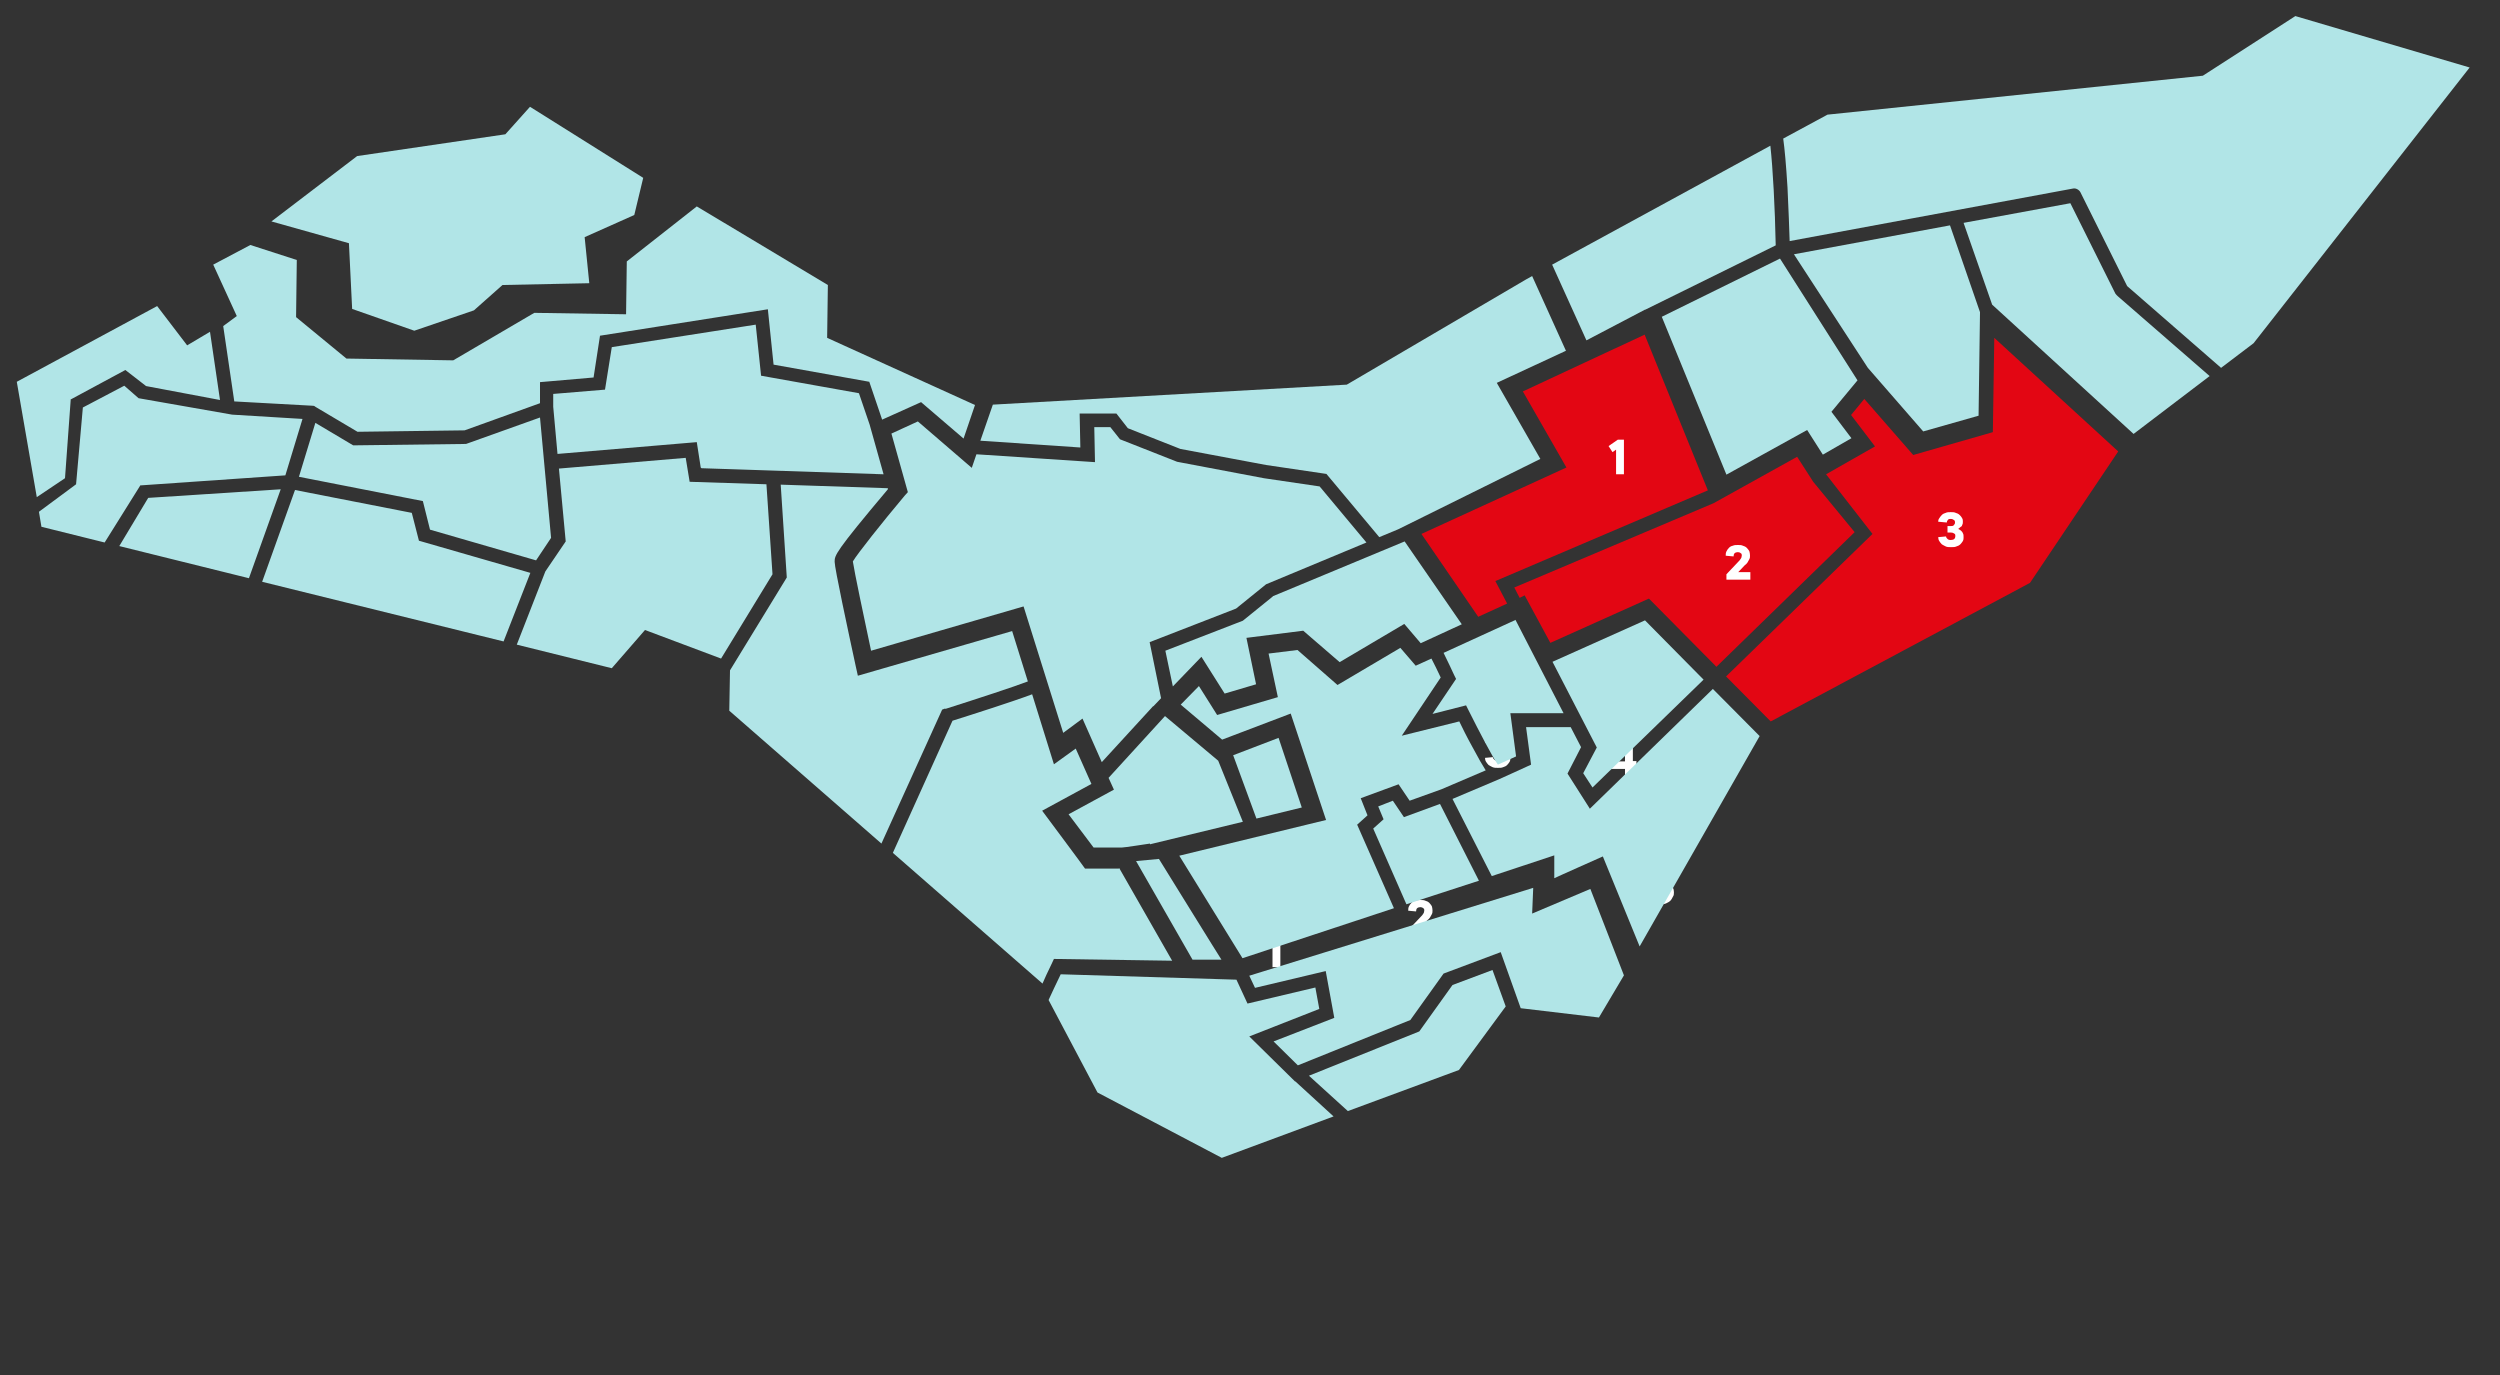
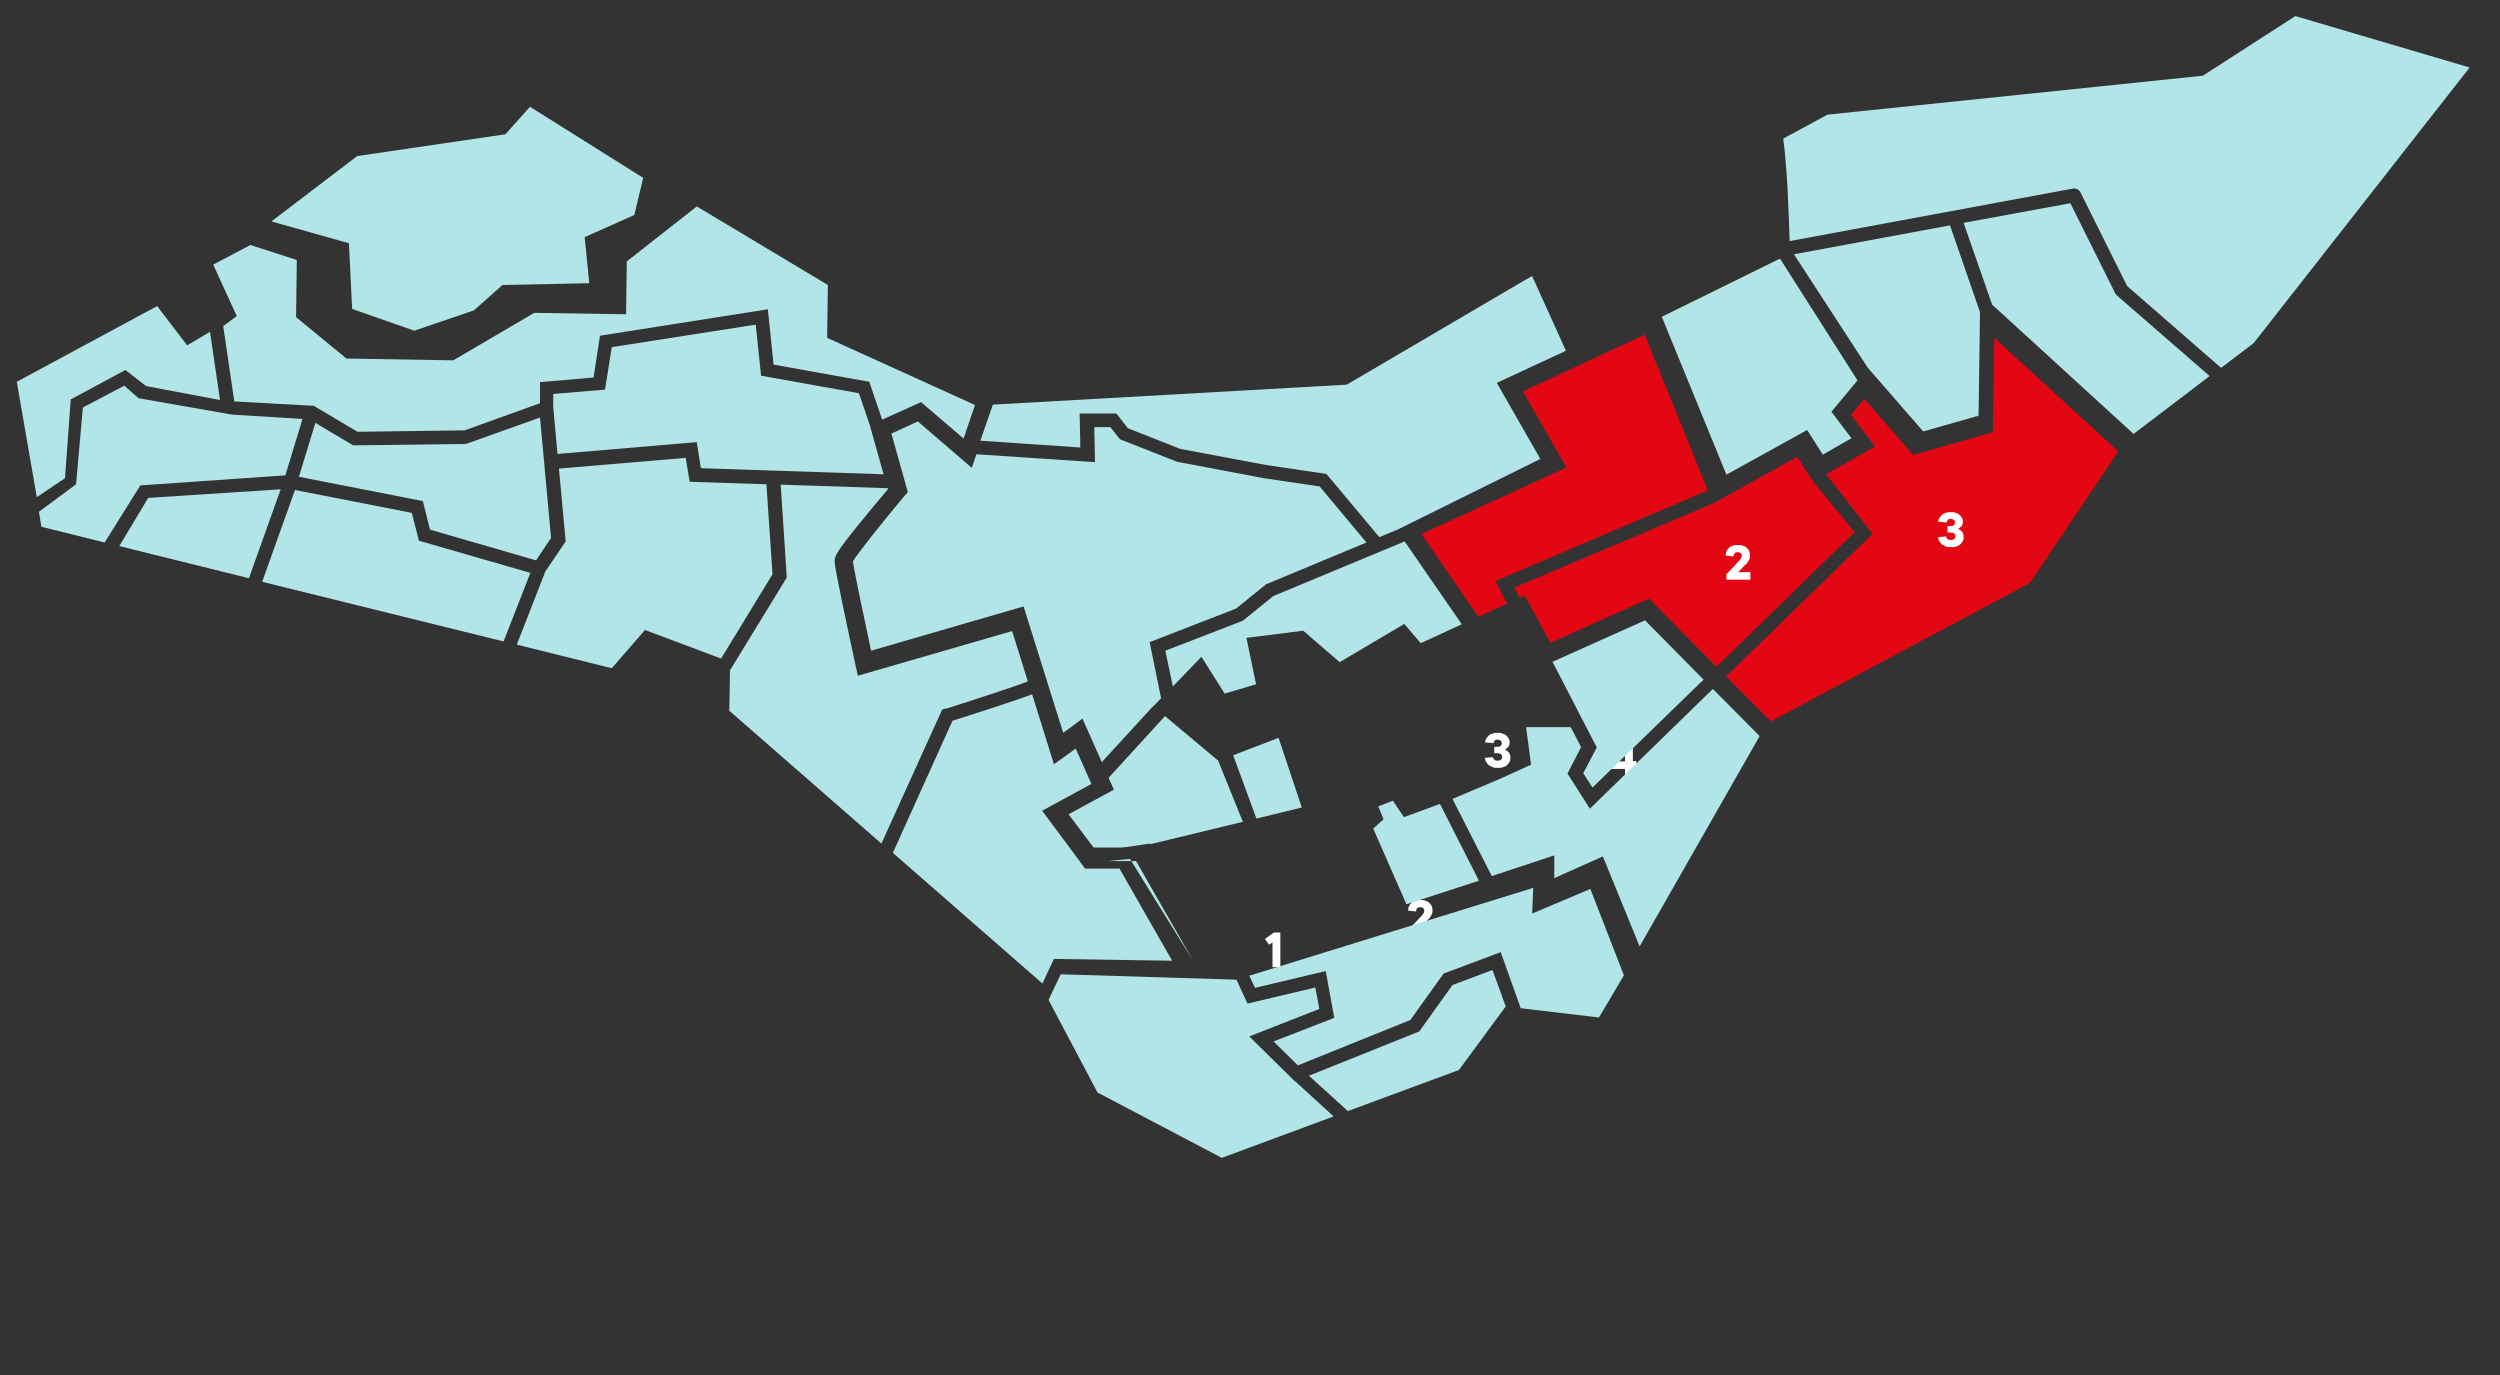
<svg xmlns="http://www.w3.org/2000/svg" id="Layer_1" data-name="Layer 1" version="1.1" viewBox="0 0 700 385">
  <rect x="0" y="0" width="700" height="385" fill="#333333" stroke="none" />
  <defs>
    <style>
      .cls-1 {
        fill: #b1e5e7;
      }

      .cls-1, .cls-2, .cls-3 {
        stroke-width: 0px;
      }

      .cls-2 {
        fill: #e30613;
      }

      .cls-3 {
        fill: #fff;
      }
    </style>
  </defs>
  <path class="cls-3" d="M453.1,213.2h1.9v-3.1l-1.9,3.1ZM458.2,215.3h-1v1.7h-2.2v-1.7h-4.2v-2l3.8-6h2.6v5.8h1v2.2h0Z" />
-   <path class="cls-3" d="M465.3,246.4c.5,0,.9,0,1.3.3.4.2.8.4,1.1.7.3.3.5.7.7,1.1.2.4.3.8.3,1.3s0,.9-.3,1.3c-.2.4-.4.8-.7,1.1-.3.3-.7.5-1.1.7s-.9.3-1.5.3-1,0-1.4-.2-.8-.4-1.1-.6c-.3-.3-.5-.5-.7-.9-.2-.3-.3-.7-.4-1.1l2.2-.2c0,.2.1.3.2.5,0,.1.2.2.4.3.2,0,.4.1.7.1s.7-.1,1-.4c.3-.3.4-.6.4-1s-.1-.7-.4-1-.6-.4-1-.4-.5,0-.6.1c-.2,0-.3.2-.4.3s-.2.2-.3.4h-2l.6-5.8h5.6v2.2h-3.7l-.2,1.3c.1,0,.2-.1.4-.2.1,0,.2,0,.4-.1h.5" />
  <polygon class="cls-3" points="358.5 261.1 358.5 270.8 356.3 270.8 356.3 263.9 355.3 264.5 354.2 262.9 356.7 261.1 358.5 261.1" />
  <path class="cls-3" d="M401.2,259.5v2.2h-6.7v-1.5l3.5-3.7c.2-.2.3-.3.4-.5.1-.1.2-.3.3-.5,0-.2.1-.4.1-.5,0-.3,0-.6-.3-.7-.2-.2-.5-.3-.8-.3s-.7.1-.9.3-.3.5-.3.9l-2.2-.2c0-.4,0-.8.2-1.2s.4-.7.7-1c.3-.3.6-.5,1.1-.6.4-.2.9-.2,1.4-.2s1,0,1.4.2c.4.1.8.3,1.1.6.3.3.5.6.7.9.1.4.2.7.2,1.2s0,.7-.2,1.1c-.2.3-.3.6-.5.9s-.5.6-.8.8l-1.8,1.9h3.4,0Z" />
  <path class="cls-3" d="M415.8,208c0-.4.1-.7.3-1.1.2-.3.4-.6.7-.9.3-.3.7-.5,1.1-.6.4-.2.9-.2,1.4-.2s1,0,1.4.2c.4.1.8.3,1.1.6.3.3.5.5.7.9.2.3.2.7.2,1s0,.6-.2.9c-.1.3-.3.5-.5.6-.2.2-.4.3-.6.5.3.1.5.3.8.5.2.2.4.4.5.7.2.3.2.7.2,1.1s0,.7-.2,1.1c-.2.3-.4.6-.7.9-.3.3-.7.5-1.1.6-.4.2-.9.2-1.5.2s-1,0-1.5-.2c-.4-.2-.8-.4-1.1-.6-.3-.3-.5-.6-.7-.9-.2-.3-.3-.7-.3-1.1l2.2-.2c0,.3.2.5.4.7.2.2.5.3.9.3s.8-.1,1-.3.3-.5.3-.8-.1-.5-.3-.7c-.2-.2-.6-.3-1-.3h-.9v-1.8h.9c.4,0,.7,0,.9-.3.2-.2.3-.4.3-.7s-.1-.5-.3-.7c-.2-.2-.5-.3-.9-.3s-.6,0-.8.3c-.2.2-.3.4-.3.7l-2.2-.2h-.2Z" />
  <polygon class="cls-1" points="445.9 220.5 477 190.3 460.6 173.7 434.7 185.3 447.1 209.3 443.3 216.5 445.9 220.5" />
  <path class="cls-1" d="M445.2,226.5l-6.3-9.9,3.8-7.4-2.9-5.6h-12.5l1.4,10.5-1.3.6c-.7.3-6.5,3-7.7,3.5l-13,5.5,11,21.6,17.5-5.8v6.4c-.1,0,13.6-6.1,13.6-6.1l10.3,25.2,33.6-58.9-13.1-13.2-34.4,33.5h0Z" />
-   <path class="cls-1" d="M424.3,173.6l-20.1,9.2c1.1,2.2,2.3,4.8,3,6.3l.5,1-6.6,9.8,9.4-2.4.7,1.4c3,6,6.6,12.9,8.2,15.2,1.4-.6,3.5-1.6,5.1-2.3l-1.6-12.1h14.9l-13.5-26.2h0Z" />
  <polygon class="cls-1" points="393.8 253.2 414.1 246.6 403.2 225.1 393.1 228.8 390 224.2 385.9 225.8 387.4 229.4 384.5 232 393.8 253.2" />
-   <path class="cls-1" d="M379.9,231l3-2.7-1.9-4.8,10.6-3.9,3.1,4.6,8.9-3.2,12.4-5.3c-.9-1.4-2.1-3.5-3.7-6.5-1.5-2.7-2.9-5.5-3.7-7.2l-16.1,4,10.9-16.3c-.9-1.9-1.8-3.8-2.6-5.3l-4.4,2-4.3-5-17.6,10.4-11.2-9.8-8.1,1,2.6,12.2-17,5-5.1-8.1-5.1,5.2,11.6,9.8,19.2-7.3,9.9,29.8-41.1,10,17.7,28.7,42.4-14-10.3-23.4h0Z" />
  <polygon class="cls-2" points="507.7 134.9 503.2 127.9 479.8 140.9 424 164.5 425.5 167.4 426.9 166.7 434.1 180 461.7 167.6 480.6 186.7 519.3 149 507.7 134.9" />
  <polygon class="cls-1" points="141.5 37.6 100 43.7 76 62 97.7 68.1 98.6 86.5 116 92.6 132.7 86.9 140.7 79.8 165 79.3 163.7 66.4 177.6 60.2 180.1 49.8 148.4 29.9 141.5 37.6" />
-   <path class="cls-1" d="M460.7,86.7l36.5-18c-.2-10.5-.8-21.6-1.5-27.9l-61.1,33.3,9.6,21.2,16.4-8.6h.1Z" />
  <polygon class="cls-1" points="520.1 106.5 498.4 72.4 465.3 88.7 483.4 132.9 506 120.4 510.4 127.3 518.4 122.7 512.8 115.3 520.1 106.5" />
  <path class="cls-1" d="M592.8,82.8c-.2-.2-.3-.4-.5-.6l-12.6-25.3-29.9,5.5,8,22.9,39.6,36.2,21.3-16.2-26-22.6h.1Z" />
  <polygon class="cls-1" points="546 63.1 502.3 71.2 523 103 538.5 120.8 554 116.4 554.4 87.4 546 63.1" />
  <path class="cls-1" d="M642.7,4.5l-25.9,16.7-105.1,10.9-12.4,6.7c.4,2.9.8,7.2,1.2,13.7.3,6,.5,11.9.6,15l79.3-14.7c.8-.2,1.7.3,2.1,1l13.1,26.3,26.3,22.9,9.1-6.9,60.5-77.2-48.8-14.4h0Z" />
  <path class="cls-1" d="M362.6,302.8h0l-12.8-12.6,19.6-7.7-1.1-6-19,4.5-3.1-6.7h-.3l-48.9-1.5c-1.2,2.5-2.4,5-3.4,7.2l13.7,25.9,34.8,18.3,31.3-11.6-10.7-9.8h-.1Z" />
  <polygon class="cls-1" points="417.9 271.6 406.7 275.8 397.4 288.8 366.5 301.2 377.4 311.1 408.5 299.6 421.6 281.8 417.9 271.6" />
  <polygon class="cls-1" points="445.3 248.9 429 255.8 429.3 248.6 349.8 273.2 351.4 276.6 371.2 271.9 373.6 285 356.6 291.6 363.4 298.3 394.9 285.6 404.2 272.6 420.2 266.6 425.8 282.3 447.7 284.9 454.7 273.1 445.3 248.9" />
-   <path class="cls-1" d="M356.4,167l-8.4,6.8-21.7,8.4,2.1,10,8-8.3,6.5,10.3,8.8-2.6-2.7-13,15.9-2,10.2,8.8,18.1-10.7,4.6,5.4,11.5-5.3-16-23.2-36.8,15.3h-.1ZM438.5,98.3l-9.5-21-1.8,1-50.1,29.4-99.1,5.6-3.5,10.1,28,1.9-.2-9.5h10.3l3.2,4.1,14.7,5.8,24,4.5,16.9,2.5,14.8,17.7,5.3-2.2,39.8-19.7-12.2-21.3,19.4-9h0ZM345.3,211.5l6.5,17.7,12.7-3.1-6.5-19.5-12.8,4.9h0ZM322.9,197.8l2.2-2.3-3.2-15.7,24.2-9.4,8.4-6.8,28.1-11.7-13.1-15.7-15.6-2.3-24.3-4.6-16-6.3-2.7-3.4h-4.5l.2,9.8-33.2-2.2-1.3,3.8-15.1-13-7.4,3.4,4.6,16.4-.9,1c-6.3,7.5-13.2,16.2-14.5,18.4.4,2.8,3.1,15.6,5.1,25l42.7-12.4,11.1,35.4,5.4-4,5.4,12.2,14.4-15.7h0ZM318.1,241.1l15.8,27.6h8.1c0,.1-17.5-28.2-17.5-28.2l-6.4.6h0ZM322,236.4l26-6.3-6.9-17.1-14.9-12.5-15.8,17.3,1.5,3.3-12.7,6.9,7,9.3h8c0,.1,7.8-1.1,7.8-1.1v.2Z" />
+   <path class="cls-1" d="M356.4,167l-8.4,6.8-21.7,8.4,2.1,10,8-8.3,6.5,10.3,8.8-2.6-2.7-13,15.9-2,10.2,8.8,18.1-10.7,4.6,5.4,11.5-5.3-16-23.2-36.8,15.3h-.1ZM438.5,98.3l-9.5-21-1.8,1-50.1,29.4-99.1,5.6-3.5,10.1,28,1.9-.2-9.5h10.3l3.2,4.1,14.7,5.8,24,4.5,16.9,2.5,14.8,17.7,5.3-2.2,39.8-19.7-12.2-21.3,19.4-9h0ZM345.3,211.5l6.5,17.7,12.7-3.1-6.5-19.5-12.8,4.9h0ZM322.9,197.8l2.2-2.3-3.2-15.7,24.2-9.4,8.4-6.8,28.1-11.7-13.1-15.7-15.6-2.3-24.3-4.6-16-6.3-2.7-3.4h-4.5l.2,9.8-33.2-2.2-1.3,3.8-15.1-13-7.4,3.4,4.6,16.4-.9,1c-6.3,7.5-13.2,16.2-14.5,18.4.4,2.8,3.1,15.6,5.1,25l42.7-12.4,11.1,35.4,5.4-4,5.4,12.2,14.4-15.7h0ZM318.1,241.1l15.8,27.6c0,.1-17.5-28.2-17.5-28.2l-6.4.6h0ZM322,236.4l26-6.3-6.9-17.1-14.9-12.5-15.8,17.3,1.5,3.3-12.7,6.9,7,9.3h8c0,.1,7.8-1.1,7.8-1.1v.2Z" />
  <path class="cls-1" d="M214.7,135.6l-21.6-.7-1.1-6.7-35.5,3,1.9,20.4-5.7,8.4-8,20.5,26.6,6.6,9.3-10.7,21.3,8,14.4-23.6-1.7-25.2h.1ZM39.5,135.9l40.4-2.8,4.8-15.8-19.7-1.2-26.2-4.6-4-3.5-11.6,6.1-1.9,21.5-10.4,7.7.7,4.2,17.7,4.4,10-16h.2ZM264.7,198.5c9.1-2.9,19.2-6.2,23.1-7.7l-4.4-14.1-43.2,12.5-.6-2.7c-2.2-10.2-5.9-27.4-5.9-29.2s0-2.6,14.9-20.3v-.3l-30-1,1.7,26-15.9,26-.2,11.3,42.6,37.2,17-37.5.8-.3h.1ZM19.7,111.9l15.4-8.3,5.8,4.5,20.7,3.9-2.8-19.1-6.4,3.8-8.4-11L4.7,106.9l5.6,32.3,7.9-5.3,1.6-22h0ZM313.3,243.2h-9.5c0-.1-12-16.2-12-16.2l13.8-7.5-4.4-9.9-6.1,4.4-6.1-19.6c-5.3,2-17.2,5.8-22.3,7.4l-16.7,37,41.9,36.6c.7-1.6,1.5-3.4,2.5-5.4l.7-1.5,33.1.5-14.8-25.9h-.1ZM130.7,124.3l-31.8.4-10.6-6.3-4.6,15.1,34.7,6.8,2,8,29.7,8.6,4.2-6.3-3.1-33.7-20.7,7.4h.2ZM117.3,151.4l-2-7.8-32.7-6.4-9.2,25.7,67.6,16.7,7.5-19.2-31.2-9ZM196.4,131.1l51,1.7-3.9-13.9h0l-3-8.8-27.4-4.9-1.5-14.3-40.3,6.3-1.9,11.9-14.5,1.2v3.6l1.2,13.2,39-3.3,1.1,7.1.2.2ZM62.5,91.3l3.1,21.1,21.8,1.2c.3,0,.6,0,.9.3h0l11.8,7,30-.4,21.1-7.6v-5.9l15-1.3,1.8-11.7,47-7.4,1.6,15.5,26.8,4.8,3.6,10.6,10.9-4.9,11.9,10.2,3.2-9.4-41.4-18.8.2-14.8-36.7-22-19.6,15.4-.2,14.8-25.7-.4-22.7,13.3-29.9-.5-14.1-11.6.2-16-13-4.2-10.4,5.5,6.6,14.4-3.8,2.8h0ZM41.5,139.4l-8.1,13.5,36.3,9,8.9-24.9-37,2.4h0Z" />
  <polygon class="cls-2" points="413.9 172.7 422 169 418.7 162.7 478.2 137.3 460.5 93.7 426.4 109.6 438.6 130.9 398 149.5 413.9 172.7" />
  <polygon class="cls-2" points="558.4 94.6 558 121 535.7 127.4 522 111.7 518.3 116.2 525 125 511.3 132.8 524.3 149.5 483.3 189.4 495.8 202 568.4 163.2 593.1 126.4 558.4 94.6" />
-   <polygon class="cls-3" points="454.7 123.1 454.7 132.8 452.5 132.8 452.5 125.9 451.5 126.6 450.4 124.9 453 123.1 454.7 123.1" />
  <path class="cls-3" d="M490.1,160.1v2.2h-6.7v-1.5l3.5-3.7c.2-.2.3-.3.4-.5.1-.1.2-.3.3-.5,0-.2.1-.4.1-.5,0-.3,0-.6-.3-.7-.2-.2-.5-.3-.8-.3s-.7.1-.9.3c-.2.2-.3.5-.3.9l-2.2-.2c0-.4,0-.8.2-1.2s.4-.7.7-1c.3-.3.6-.5,1.1-.6.4-.2.9-.2,1.4-.2s1,0,1.4.2c.4.1.8.3,1.1.6.3.3.5.6.7.9.1.4.2.7.2,1.2s0,.7-.2,1.1c-.2.3-.3.6-.5.9-.2.3-.5.6-.8.8l-1.8,1.9h3.4,0Z" />
  <path class="cls-3" d="M542.7,146.2c0-.4,0-.7.3-1.1.2-.3.4-.6.7-.9.3-.3.7-.5,1.1-.6.4-.2.9-.2,1.4-.2s1,0,1.4.2c.4.1.8.3,1.1.6s.5.5.7.9c.2.3.2.7.2,1s0,.6-.2.9c0,.3-.3.5-.5.6-.2.2-.4.3-.6.5.3.1.5.3.8.5.2.2.4.4.5.7.2.3.2.7.2,1.1s0,.7-.2,1.1c-.2.3-.4.6-.7.9-.3.3-.7.5-1.1.6-.4.2-.9.2-1.5.2s-1.1,0-1.5-.2-.8-.4-1.1-.6c-.3-.3-.5-.6-.7-.9-.2-.3-.3-.7-.3-1.1l2.2-.2c0,.3.2.5.4.7s.5.3.9.3.8-.1,1-.3.3-.5.3-.8,0-.5-.3-.7-.6-.3-1-.3h-.9v-1.8h.9c.4,0,.7,0,.9-.3.2-.2.3-.4.3-.7s0-.5-.3-.7-.5-.3-.9-.3-.6,0-.8.3c-.2.2-.3.4-.3.7l-2.2-.2h-.2Z" />
</svg>